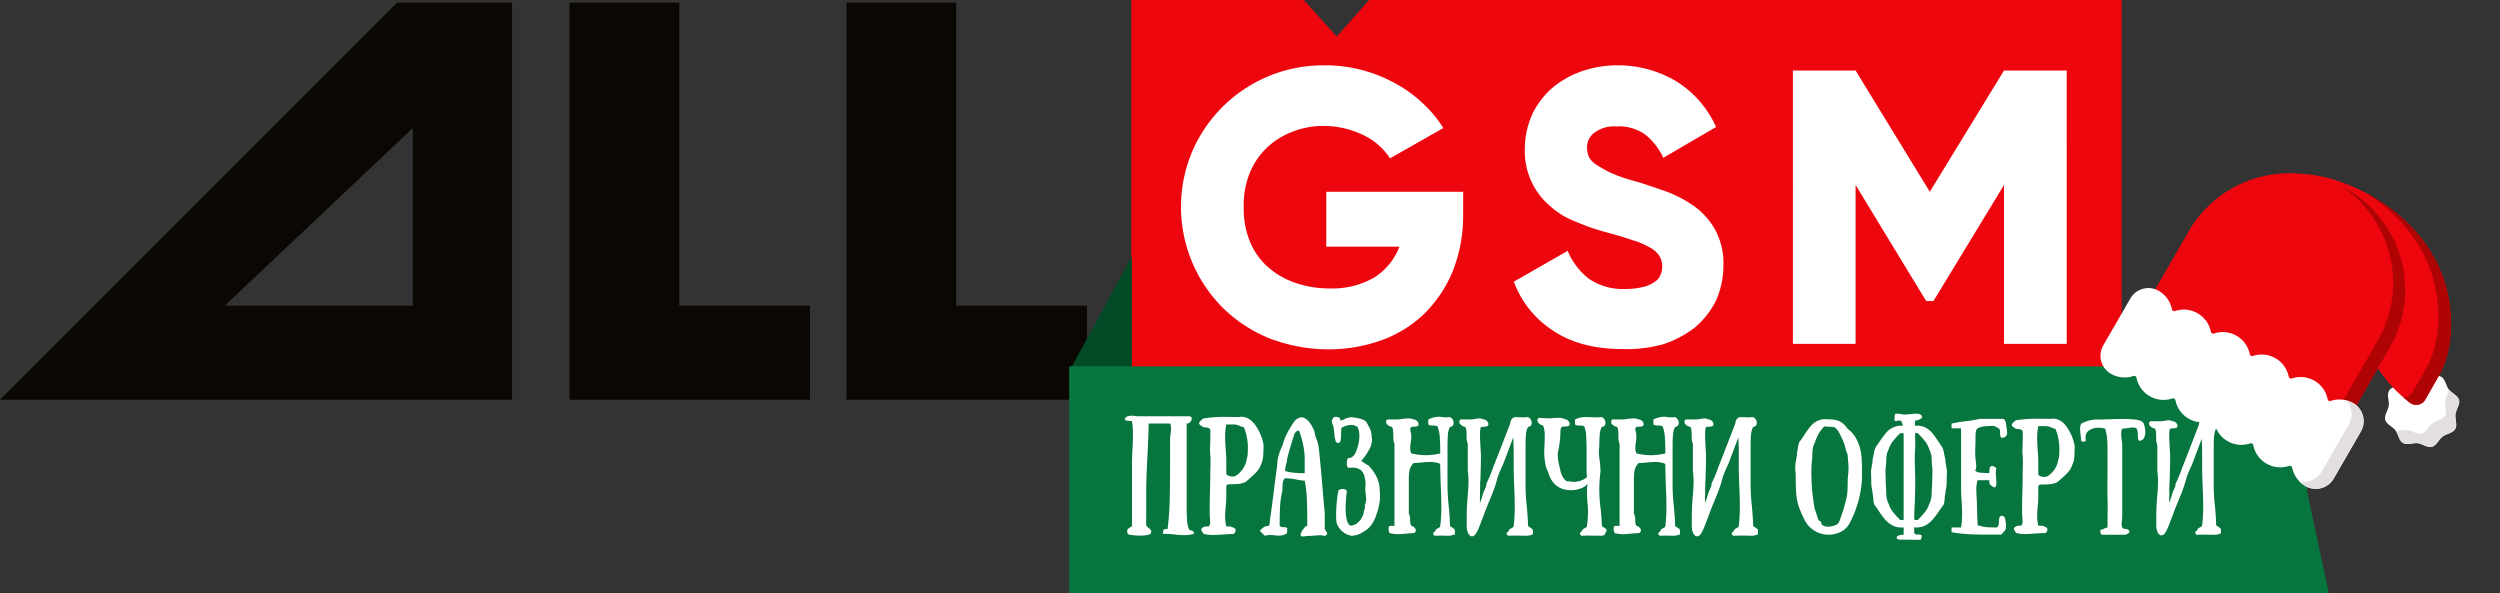
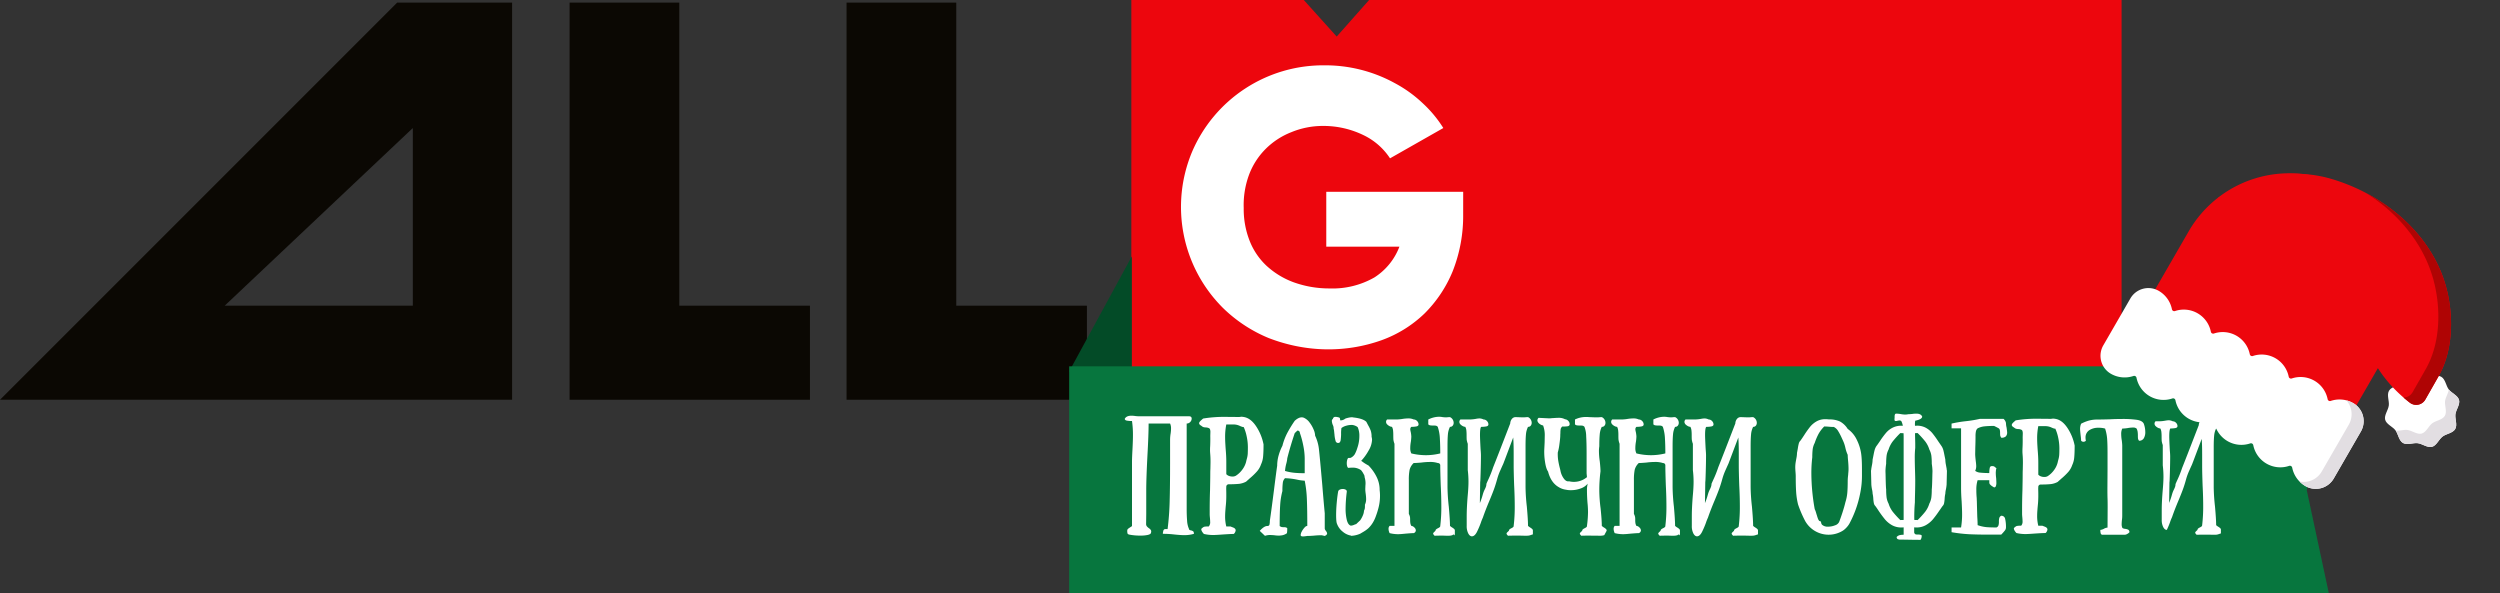
<svg xmlns="http://www.w3.org/2000/svg" width="1674.564" height="397.235" viewBox="0 0 1674.564 397.235">
  <rect x="0" y="0" width="1674.564" height="397.235" fill="#333333" stroke="none" />
  <g id="Group_1285" data-name="Group 1285" transform="translate(-3054 -13841.965)">
    <g id="Layer_1-2" transform="translate(3054 13841.965)">
      <path id="Path_2137" data-name="Path 2137" d="M266.017,36.6,0,302.617H343.022V36.6Zm10.5,203.013H150.51L276.518,120.605Z" transform="translate(0 -34.85)" fill="#0b0803" />
      <path id="Path_2138" data-name="Path 2138" d="M109,36.6h73.5V239.613H270.01v63H109Z" transform="translate(272.525 -34.85)" fill="#0b0803" />
      <path id="Path_2139" data-name="Path 2139" d="M162,36.6h73.5V239.613h87.506v63H162Z" transform="translate(405.037 -34.85)" fill="#0b0803" />
      <path id="Path_2140" data-name="Path 2140" d="M879.793,303.867H216.5V36.1H332.008l22.051,24.5,21.7-24.5H879.793Z" transform="translate(541.299 -36.1)" fill="#ed060d" />
      <path id="Path_2141" data-name="Path 2141" d="M415.012,148.709a100.54,100.54,0,0,1-7,37.8,85.681,85.681,0,0,1-18.9,28.352,81.086,81.086,0,0,1-28.7,17.851c-24.5,8.751-51.1,8.051-75.6-1.4a96.276,96.276,0,0,1-30.8-20.3,95.507,95.507,0,0,1-20.651-104.307,95.551,95.551,0,0,1,88.556-58.1,96.7,96.7,0,0,1,47.253,11.9,85.762,85.762,0,0,1,18.551,13.3,81.221,81.221,0,0,1,14,16.8l-35.7,20.3a43.773,43.773,0,0,0-17.5-15.4,61.265,61.265,0,0,0-27.3-6.3,55.3,55.3,0,0,0-21.351,4.2,50.179,50.179,0,0,0-17.151,11.2,48.421,48.421,0,0,0-11.2,17.5,58.327,58.327,0,0,0-3.5,22.051,57.982,57.982,0,0,0,3.85,21.7,45.725,45.725,0,0,0,11.2,16.8,54.507,54.507,0,0,0,18.2,11.2,70.121,70.121,0,0,0,24.152,4.2,56.525,56.525,0,0,0,30.1-7.35,42.243,42.243,0,0,0,16.8-20.651h-49V133.308h91.706Z" transform="translate(565.052 -4.85)" fill="#fff" />
-       <path id="Path_2142" data-name="Path 2142" d="M362.855,238.678q-28.877,0-47.253-12.6a66.026,66.026,0,0,1-25.9-32.552l36.052-20.651a45.871,45.871,0,0,0,14,18.551,40.181,40.181,0,0,0,24.5,7,48.771,48.771,0,0,0,12.251-1.4,21.87,21.87,0,0,0,7.7-3.5,9.053,9.053,0,0,0,3.85-4.9,14.044,14.044,0,0,0,1.05-5.25,13.775,13.775,0,0,0-2.1-7.35,17.3,17.3,0,0,0-6.65-5.6,50.209,50.209,0,0,0-11.9-4.9c-4.9-1.75-10.851-3.5-17.5-5.25a150.565,150.565,0,0,1-19.951-7,53.921,53.921,0,0,1-17.151-10.5,48.038,48.038,0,0,1-16.8-38.152,56.157,56.157,0,0,1,5.25-23.8,55.15,55.15,0,0,1,13.651-17.5,63.578,63.578,0,0,1,19.6-10.851,72.2,72.2,0,0,1,22.751-3.85,76.542,76.542,0,0,1,39.9,10.5,69.641,69.641,0,0,1,26.952,30.8L389.807,110.57a42.53,42.53,0,0,0-11.9-15.4,30,30,0,0,0-19.6-5.6,22.009,22.009,0,0,0-14.7,4.2,12.266,12.266,0,0,0-4.9,9.8,17.781,17.781,0,0,0,1.05,5.95,13.436,13.436,0,0,0,4.55,5.25,89.021,89.021,0,0,0,9.8,5.6,99.469,99.469,0,0,0,17.151,5.95c7,2.1,14,4.55,21,7a82.258,82.258,0,0,1,18.9,10.151,49.435,49.435,0,0,1,13.651,15.751,47.364,47.364,0,0,1,5.25,23.8,57.331,57.331,0,0,1-5.25,23.8,56.254,56.254,0,0,1-14,17.5,69.24,69.24,0,0,1-21.351,11.2A92.474,92.474,0,0,1,362.855,238.678Z" transform="translate(724.316 -4.863)" fill="#fff" />
-       <path id="Path_2143" data-name="Path 2143" d="M526.512,232.662h-42V126.255L437.256,203.96h-4.9L385.1,126.255V232.662h-42V49.6h42l49.7,81.205,49.7-81.205h42Z" transform="translate(857.828 -2.347)" fill="#fff" />
    </g>
    <g id="Group_1253" data-name="Group 1253" transform="translate(4272.778 14013.695) rotate(90)">
      <path id="Path_2094" data-name="Path 2094" d="M67.146,60.923l77.061,41.955,17.125-41.955Z" transform="translate(-67.146 399.741)" fill="#034b27" />
      <path id="Rectangle_99" data-name="Rectangle 99" d="M75.746,8.523l83.017,14.75,68.849-14.75v843.73H75.746Z" transform="translate(-2.107 -349.634)" fill="#07763e" />
      <g id="Group_1279" data-name="Group 1279" transform="translate(106.72 41.227)">
        <path id="Path_2178" data-name="Path 2178" d="M142.286,61.144q4.136,0,7.663-.283a15.345,15.345,0,0,0,5.6-1.31c.42,0,.7-.342.831-1.036a4.527,4.527,0,0,1,.6-1.627q.4-.591,1.747-.591a21.93,21.93,0,0,1,.882,6.747c0,1.541-.163,3.785-.479,6.747a63.316,63.316,0,0,0-.4,7.321,7.524,7.524,0,0,1-1.978-.325,1.351,1.351,0,0,1-1.2-1.344V73.928a185.1,185.1,0,0,0-18.631-1.387q-10.121-.27-24.985-.283H95.973a26.154,26.154,0,0,1-4.615-.394c-.42-.051-.908-.1-1.464-.163-.556-.043-1.147-.077-1.789-.077a7.656,7.656,0,0,0-3.254.634V86.643q7.231,0,21.688.8,15.245.783,22.956.788h15.969l6.593.086a2.539,2.539,0,0,0,1.627-.479,6.981,6.981,0,0,0,1.233-1.353,5.571,5.571,0,0,1,1.07-1.19,2.038,2.038,0,0,1,1.233-.394l.95.163c.591.205,1.027.95,1.319,2.218a22.029,22.029,0,0,1,.428,4.692,38.137,38.137,0,0,1-.634,7.466c-.154.745-.411,1.173-.745,1.3a5.79,5.79,0,0,1-1.875.206,1.553,1.553,0,0,1-1.07-.317,5.939,5.939,0,0,1-.916-1.19,3.943,3.943,0,0,1-.479-.719,4.565,4.565,0,0,0-.7-.95H110.349c-1.584,0-4.29-.111-8.108-.317q-6.191-.321-9.53-.317a63.891,63.891,0,0,0-9.538.634,17.833,17.833,0,0,1-.274,3.459q-.27,1.387-1.233,1.387-2.055-1.117-2.055-4.367a17.346,17.346,0,0,1,.231-2.783C79.953,94.3,80,93.5,80,93.082V59.552c0-1.164.531-1.755,1.584-1.755a3.24,3.24,0,0,1,2.226.959,3.108,3.108,0,0,1,1.036,2.389Z" transform="translate(-79.61 321.538)" fill="#fff" />
        <path id="Path_2179" data-name="Path 2179" d="M153.182,73.019s.231-.591.676-1.747c.454-1.173,1.1-1.747,1.944-1.747a3.811,3.811,0,0,1,2.389,1.259c0,1.387.137,4.007.4,7.877q.308,4.123.308,5.874a26.167,26.167,0,0,1-.711,6.276c-.111.111-.317.291-.642.557a7.731,7.731,0,0,1-1.19.8,3.048,3.048,0,0,1-1.507.394,5.916,5.916,0,0,1-1.464-1.9,13.7,13.7,0,0,1-.206-3.108,4.2,4.2,0,0,0-3.168-.95c-.591,0-1.464.051-2.629.163-1.053.1-1.8.154-2.226.154h-2.466q-7.462,0-13.742-.231-7.462-.154-11.037-.163-2.068,0-3.185-.077l-4.684-.086c-2.115,0-3.759.06-4.923.163-1.379.1-2.278.163-2.7.163H102.1c-1.113,0-2-.034-2.7-.086q-3.583-.154-6.918-.077l-2.534-.077a5.442,5.442,0,0,0-1.789.24,1.433,1.433,0,0,0-.916.95,5.141,5.141,0,0,0-.394,2.141,7.233,7.233,0,0,1-.24,1.4,3.844,3.844,0,0,1-.8,1.233c-.574,1.053-1.164,1.584-1.747,1.584a1.778,1.778,0,0,1-1.113-.471,12.223,12.223,0,0,1-1.147-1.156c-.4-.454-.7-.8-.916-1.07A86.544,86.544,0,0,1,79.778,76.11l.077-8.579a6.316,6.316,0,0,0-.077-1.07,4.5,4.5,0,0,1-.086-.753,8.444,8.444,0,0,1,.163-1.593q.719-4.6,6.156-8.254a33.319,33.319,0,0,1,12.2-5.009q5,0,8.023.283a15.454,15.454,0,0,1,5.326,1.379,13.946,13.946,0,0,1,4.761,2.749,43.574,43.574,0,0,1,4.684,4.88l2.149,2.389a13.6,13.6,0,0,1,1.473,4.649,65.579,65.579,0,0,1,.274,6.953,3.914,3.914,0,0,0,.077.514,1.8,1.8,0,0,0,.479.753,1.5,1.5,0,0,0,1.113.4,22.123,22.123,0,0,0,2.3.034c1.062-.026,1.884-.034,2.466-.034h1.824a63.488,63.488,0,0,1,6.67.394c.591.051,1.567.137,2.945.24s2.62.154,3.733.154a27.321,27.321,0,0,0,6.67-.788ZM118.145,75.8a4.5,4.5,0,0,0,1.2-1.832,6.784,6.784,0,0,0,.394-2.3,4.519,4.519,0,0,0-.557-2.3,16.1,16.1,0,0,0-4.084-4.3,14.928,14.928,0,0,0-5.206-2.534c-.531-.1-1.336-.308-2.423-.6a15.4,15.4,0,0,0-3.254-.514c-1.1-.051-2.432-.077-4.016-.077a34.845,34.845,0,0,0-7.355.8,29.413,29.413,0,0,0-6.233,1.978,3.812,3.812,0,0,1-.274,1.353c-.188.479-.308.8-.368.95a9.946,9.946,0,0,0-1.113,4.367V75.8a42.5,42.5,0,0,0,8.348.788c1.43,0,3.023-.051,4.769-.154s2.971-.188,3.648-.24q4.611-.4,8.271-.394Z" transform="translate(-78.99 280.347)" fill="#fff" />
        <path id="Path_2180" data-name="Path 2180" d="M134.8,59.424a74.722,74.722,0,0,0-12.638,1.464,29.772,29.772,0,0,1-.719,5.163,46.382,46.382,0,0,0-.95,8.023,5,5,0,0,0,3.1,1.473,41.315,41.315,0,0,0,5.48.274,48.359,48.359,0,0,0,9.693,1.516q5.24.321,13.751.317a3.845,3.845,0,0,0,.7-1.344,7.979,7.979,0,0,0,.086-1.353,6.143,6.143,0,0,1,.12-1.353,2.024,2.024,0,0,1,.6-1.036c.839,0,1.567.026,2.175.086a6.939,6.939,0,0,1,1.156.154,7.873,7.873,0,0,1,1.507,4.213,6.587,6.587,0,0,1,.077,1.267,18.4,18.4,0,0,1-.231,2.945c-.111,1.267-.163,2.218-.163,2.86a10.356,10.356,0,0,0,.557,3.416L155.772,91c-2.175-1.961-3.254-3.622-3.254-5,0-.8-.283-1.293-.839-1.481a9.064,9.064,0,0,0-2.586-.274q-6.28-.95-20.652-2.774-12.086-1.516-16.285-2.149a25.659,25.659,0,0,1-7-.993,32.423,32.423,0,0,1-6.353-2.509,39.775,39.775,0,0,1-8.425-3.168,83.671,83.671,0,0,1-8.34-5.086c-.1-.1-.343-.385-.711-.839a8.864,8.864,0,0,1-1.07-1.7,4.655,4.655,0,0,1-.522-2.149,3.675,3.675,0,0,1,.557-1.986,9.427,9.427,0,0,1,2.945-3.3,20.909,20.909,0,0,1,4.606-2.654,11.326,11.326,0,0,1,4.2-1.036,28.275,28.275,0,0,1,8.982-2.543q5.561-.629,23.752-2.226,10.095-.8,19.222-1.67h10.172a1.9,1.9,0,0,0,.916-.308,6.609,6.609,0,0,1,.676-.4,2.963,2.963,0,0,1,1.747-.873c.634,0,1.19.531,1.67,1.584l-.479,2.064c0,1.6.086,3.185.231,4.769.06.531.111,1.276.163,2.226s.086,1.824.086,2.629c.043.308.12.788.2,1.421a13.179,13.179,0,0,1,.111,1.507c0,1.01-.308,1.516-.95,1.516a5.61,5.61,0,0,1-2.346-.753,11.434,11.434,0,0,1-2.611-1.832,2.844,2.844,0,0,1-1.156-1.858Q141.863,59.15,134.8,59.424ZM98.4,70.144q4.38,1.323,8.742,2.423a19.748,19.748,0,0,1,3.81.719,26.369,26.369,0,0,0,4.692.788,33.456,33.456,0,0,0,1.233-6.387c.188-2.1.274-4.358.274-6.8H107.147a44.7,44.7,0,0,0-8.305.916A59.415,59.415,0,0,0,90.3,64.073a2.559,2.559,0,0,0-1.036.308,1.487,1.487,0,0,0-.634,1.438l1.67,1.747Q94.042,68.838,98.4,70.144Z" transform="translate(-78.634 242.739)" fill="#fff" />
        <path id="Path_2181" data-name="Path 2181" d="M132.617,41.74a32.127,32.127,0,0,1,9.213,1.353c1.216.317,2.68.788,4.41,1.43a23.392,23.392,0,0,1,4.247,1.986,18.08,18.08,0,0,1,3.9,3.134,21.44,21.44,0,0,1,2.226,3.1c.634,1.087,1.087,1.841,1.344,2.269a16.979,16.979,0,0,1,1.43,6.113h-.163a11.39,11.39,0,0,1-2.577,5.514,11.8,11.8,0,0,1-5.206,3.862q-1.194.629-6.036.634c-2.492,0-5.2-.137-8.143-.4s-5.446-.582-7.5-.95a1.758,1.758,0,0,1-1.319-1.07A4.638,4.638,0,0,1,128,66.682a3.856,3.856,0,0,1,.479-1.986,1.331,1.331,0,0,1,1.353-.711,94.819,94.819,0,0,0,11.037.8,31.616,31.616,0,0,0,8.023-.839c2.072-.557,3.288-1.421,3.656-2.577a5.659,5.659,0,0,0-.471-2.115,9.419,9.419,0,0,1-.557-1.541l-2.543-2.7a16.819,16.819,0,0,0-3.5-1.875,8.534,8.534,0,0,0-2.937-.676,5.627,5.627,0,0,0-1.627-.557c-.454-.043-.916-.077-1.387-.077h-1.036a8.424,8.424,0,0,0-3.9-.788,30.7,30.7,0,0,0-3.57.308c-.368.06-.822.111-1.353.163a16.4,16.4,0,0,1-1.824.086l-2.226-.086a13.186,13.186,0,0,0-1.67-.077,13.584,13.584,0,0,0-3.887.634H119.9a3.742,3.742,0,0,0-1.353.317c-.154.111-.557.334-1.19.676a11.787,11.787,0,0,0-1.986,1.4,9.7,9.7,0,0,0-1.67,5.72,25.607,25.607,0,0,0,.163,2.612c0,.377-.308.676-.916.882a6.834,6.834,0,0,1-2.183.317,7.951,7.951,0,0,1-2.509-.36c-.711-.24-1.07-.548-1.07-.916a1.009,1.009,0,0,0,0-.6,1.142,1.142,0,0,1,0-.591,6.581,6.581,0,0,0-2.5-2.894,21.782,21.782,0,0,0-4.17-1.7,24.113,24.113,0,0,0-8.023-1.361,13.946,13.946,0,0,0-5.882,1.113,5.813,5.813,0,0,0-.95,1.593,7.635,7.635,0,0,0-.557,1.986,12.83,12.83,0,0,0,.514,4.093,9.356,9.356,0,0,0,1.55,3.211,23.857,23.857,0,0,0,4.136.24,34.072,34.072,0,0,1,3.93.283,2.723,2.723,0,0,1,1.79.908,5.6,5.6,0,0,1,.163.8A1.789,1.789,0,0,1,95.7,71.528a20.555,20.555,0,0,1-4.324.719c-.325.051-.9.111-1.747.2a12.023,12.023,0,0,0-2.141.36,4.777,4.777,0,0,0-2.389.557,8.673,8.673,0,0,1-2.629.634,1.609,1.609,0,0,1-1.421-.711A1.554,1.554,0,0,1,79.7,71.528a5.647,5.647,0,0,1,.24-1.661c.1-.745.351-1.173.753-1.276a5.225,5.225,0,0,1,1.31-.163,4.183,4.183,0,0,0-.154-1.584,4.966,4.966,0,0,0-.6-1.319,5.483,5.483,0,0,1-.437-.668,16.378,16.378,0,0,1-.873-4.127,7.157,7.157,0,0,1,.163-1.276c.471-4.238,1.456-7.1,2.928-8.579q.488-.244,1-.514c.343-.188.728-.394,1.156-.6a23.7,23.7,0,0,1,3.682-1.789,12.467,12.467,0,0,1,4.178-.591,8.528,8.528,0,0,1,1.909-.317,15.316,15.316,0,0,1,7.424,2.38,34.551,34.551,0,0,1,6.8,4.923,7.867,7.867,0,0,1,1.028-1.507,33.926,33.926,0,0,0,2.063-3.416,29.518,29.518,0,0,1,7.269-5.24,19.516,19.516,0,0,1,9.179-2.226A30.608,30.608,0,0,1,132.617,41.74Z" transform="translate(-78.914 211.447)" fill="#fff" />
        <path id="Path_2182" data-name="Path 2182" d="M91.576,40.535c1.986.18,4.615.265,7.9.265h27.408a129.036,129.036,0,0,0,13.032-.865c5.925-.531,10.223-.8,12.869-.8a8.543,8.543,0,0,0,1.267-1.747,8.289,8.289,0,0,1,.916-1.156,1.441,1.441,0,0,1,1.07-.351H159.3a1.309,1.309,0,0,0-.394.231.7.7,0,0,0-.308.557,1.14,1.14,0,0,0,.394.8,7.787,7.787,0,0,1,.351,1.67c.026.428.043.685.043.8v1.9c-.051.591-.086,1.849-.086,3.819l.086,3.81c-.642.634-1.113.95-1.43.95-.265,0-.591-.206-.993-.634s-.7-.745-.916-.95a1.151,1.151,0,0,1-.908-.394,5.747,5.747,0,0,1-.753-1.2,8.044,8.044,0,0,0-.719-1.19,1.059,1.059,0,0,0-.873-.394,103.263,103.263,0,0,0-13.349-.719q-6.113,0-13.828.394-9.042.321-13.263.325a1.594,1.594,0,0,0-1.113.351,1.5,1.5,0,0,0-.479.762,4.737,4.737,0,0,0-.077.557,16.422,16.422,0,0,0-.711,5.232,46.09,46.09,0,0,0,.394,5.72c.214,2.44.317,4.17.317,5.163a9.379,9.379,0,0,0,4.572,2.748,34.356,34.356,0,0,0,6.867.514h22.647a7.582,7.582,0,0,1,2.226-.8c.42-.043,1.027-.077,1.824-.077a15.961,15.961,0,0,0,2.064-.12,5.743,5.743,0,0,0,1.909-.668,3.063,3.063,0,0,1,.993-1.952,2.787,2.787,0,0,1,2.021-1.07,2.005,2.005,0,0,1,1.832,1.421c0,1.07.137,3.057.394,5.968.214,2.012.317,3.519.317,4.521a22.8,22.8,0,0,1-.711,5.643,4.984,4.984,0,0,1-1.113.437,5.442,5.442,0,0,1-1.747.283,2.68,2.68,0,0,1-1.986-.719V76.317H97.81a13.717,13.717,0,0,1-2.7.719c-.634.043-1.644.077-3.022.077a28.869,28.869,0,0,0-3.288.154,6.493,6.493,0,0,0-2.346.719,4.105,4.105,0,0,1-.557,1.79,6.258,6.258,0,0,1-1.113,1.464,1.635,1.635,0,0,1-.6.445,2.269,2.269,0,0,1-1.079.274,2.192,2.192,0,0,1-1.584-.719V74.733a28.822,28.822,0,0,0-.317-3.416,26.029,26.029,0,0,1-.394-4.213,8.172,8.172,0,0,1,.711-3.665,3.085,3.085,0,0,1,1.028-2.26,3.207,3.207,0,0,1,2.235-.993c.745,0,1.2.479,1.387,1.438a18.487,18.487,0,0,1,.283,3.416,2.287,2.287,0,0,0,1.67.711,9.369,9.369,0,0,0,1.747-.317,19.036,19.036,0,0,1,3.091-.394,34.684,34.684,0,0,1,3.493.308,24.012,24.012,0,0,0,4.213.4,7.725,7.725,0,0,0,3.579-.711,41.5,41.5,0,0,0,1.19-9.693,40.109,40.109,0,0,0-1.19-9.693q-5.638,0-10.129.274a28.64,28.64,0,0,0-7.663,1.4,2.344,2.344,0,0,0-.8,1.344,14.6,14.6,0,0,0-.086,1.824,11.3,11.3,0,0,1-.12,1.909,2.238,2.238,0,0,1-.668,1.276H81.524a16.534,16.534,0,0,1-1.832-7.072,13.472,13.472,0,0,1,.248-2.543q.154-1.593.154-1.9a12.13,12.13,0,0,0-.077-1.516,12.14,12.14,0,0,1-.077-1.507,4.043,4.043,0,0,1,1.627-1.832,4.251,4.251,0,0,1,2.183-.634,2.983,2.983,0,0,1,1.909.634,2.215,2.215,0,0,1,.8,1.832A13.943,13.943,0,0,0,91.576,40.535Z" transform="translate(-78.99 167.177)" fill="#fff" />
        <path id="Path_2183" data-name="Path 2183" d="M153.84,31.3a8.842,8.842,0,0,1,.916-1.156,1.444,1.444,0,0,1,1.07-.36h2.389a1.592,1.592,0,0,1,.188.479c.086.265.205.634.368,1.113A6.752,6.752,0,0,1,159.123,33c.026.454.043.728.043.831v1.909c-.051.9-.086,3.2-.086,6.91l.086,3.819c-.642.634-1.113.95-1.43.95-.265,0-.591-.214-.993-.634s-.7-.745-.916-.959a1.151,1.151,0,0,1-.908-.394,5.433,5.433,0,0,1-.753-1.19,8.045,8.045,0,0,0-.719-1.19,1.066,1.066,0,0,0-.873-.4,106.614,106.614,0,0,0-13.349-.711q-6.113,0-13.828.394-9.042.321-13.263.317h-8.1q-6.833,0-10.651.317L109.2,48.925a7.783,7.783,0,0,0,.831.317c.454.163,1.027.4,1.712.719.206.1,1.387.634,3.536,1.584a39.506,39.506,0,0,0,5.917,2.149q4.058,1.117,7.346,2.337t7.826,3.142q5.869,2.466,10.72,4.136a31.455,31.455,0,0,0,3.416,1.344,55.831,55.831,0,0,1,5.326,2.226q3.737,1.67,3.733,3.742c0,.95-.642,1.772-1.944,2.457a10.768,10.768,0,0,1-5.043,1.036h-6.439q-5.548,0-13.349-.634-5.869-.565-9.847-.557a67.712,67.712,0,0,0-7.706.471H97.594a13.719,13.719,0,0,1-2.7.719c-.634.051-1.644.077-3.022.077a28.869,28.869,0,0,0-3.288.154,6.666,6.666,0,0,0-2.346.719,4.76,4.76,0,0,1-.086.6,4.554,4.554,0,0,1-.471,1.19,6.087,6.087,0,0,1-1.113,1.464,1.634,1.634,0,0,1-.6.445,2.269,2.269,0,0,1-1.079.274,2.192,2.192,0,0,1-1.584-.719V71.812a27.005,27.005,0,0,0-.394-3.742,15.657,15.657,0,0,1-.317-2.38,6.329,6.329,0,0,1,.711-2.86,3.09,3.09,0,0,1,1.028-2.269,3.2,3.2,0,0,1,2.235-.985c.745,0,1.2.471,1.387,1.43a18.555,18.555,0,0,1,.283,3.416c.522.522,2.355.788,5.48.788,1.584,0,4.769-.128,9.53-.394,1.8-.163,3.2-.24,4.213-.24q4.29,0,11,.2c4.469.137,6.713.231,6.713.283H121.9l15.412.24a45.679,45.679,0,0,0-5.557-1.909,21.54,21.54,0,0,1-2.389-.8c-.471-.205-1.044-.471-1.7-.8a12.039,12.039,0,0,0-1.712-.676,5.677,5.677,0,0,0-1.507-.188c-.8-.325-1.875-.8-3.254-1.438a71.471,71.471,0,0,0-7.869-3.091q-5.471-2.235-29.386-11.448a4.968,4.968,0,0,1-3.022-1.113,3.181,3.181,0,0,1-1.19-2.774l.154-4.136c0-.95-.017-1.721-.077-2.3a15.343,15.343,0,0,1-.077-1.584,4.042,4.042,0,0,1,1.627-1.832,4.251,4.251,0,0,1,2.183-.634,2.983,2.983,0,0,1,1.909.634,2.215,2.215,0,0,1,.8,1.832,13.944,13.944,0,0,0,5.12,1.387c1.986.188,4.615.274,7.9.274h27.408A126.959,126.959,0,0,0,139.7,33.83c5.925-.522,10.223-.788,12.869-.788A8.543,8.543,0,0,0,153.84,31.3Z" transform="translate(-78.774 121.002)" fill="#fff" />
        <path id="Path_2184" data-name="Path 2184" d="M153.912,25.517a8.842,8.842,0,0,1,.916-1.156,1.478,1.478,0,0,1,1.07-.351l2.945,1.584a8,8,0,0,1,.351,1.67c.026.428.043.694.043.8l-.086,9.136.086,3.81c-.642.642-1.113.959-1.43.959-.265,0-.591-.214-.993-.642s-.7-.736-.916-.95a1.151,1.151,0,0,1-.908-.394,5.65,5.65,0,0,1-.753-1.19,8.218,8.218,0,0,0-.719-1.2,1.059,1.059,0,0,0-.873-.394,72.754,72.754,0,0,0-9.213-.711q-1.194,0-2.671.077t-2.338.154q-4.765.475-10.326.479a14.007,14.007,0,0,1-2.226-.2c-.8-.137-1.3-.231-1.507-.283a10.192,10.192,0,0,1,3.211,4.692,18.257,18.257,0,0,1,1.156,6.43,14.859,14.859,0,0,1-.154,2.543l-.24,1.353a11.981,11.981,0,0,1-1.593,4.29q-3.018,5.317-10.489,7.227c-1.267.908-3.416,1.584-6.43,2.029a43.7,43.7,0,0,1-8.263.514l-4.769-.24-4.2-.077a18.364,18.364,0,0,0-7.235,1.113,3.5,3.5,0,0,1-.111.591,5.512,5.512,0,0,1-.531,1.156,5.616,5.616,0,0,1-1.182,1.43,4.2,4.2,0,0,1-.565.36,2.028,2.028,0,0,1-1.028.274,2.346,2.346,0,0,1-1.67-.788l.325-6.516a9.276,9.276,0,0,0-.043-1.79c-.077-.719-.12-1.259-.12-1.627-.1-1.379-.163-2.466-.163-3.262a8.655,8.655,0,0,1,.959-4.529,3.158,3.158,0,0,1,1.156-2.218,3,3,0,0,1,2.26-.873c.745.051,1.173.557,1.3,1.507a19.169,19.169,0,0,1,.128,3.416,3.273,3.273,0,0,0,1.661,1.07,13.07,13.07,0,0,0,2.706.2,17.731,17.731,0,0,0,1.986.086q1.978.077,5.677.591a33.4,33.4,0,0,1,5.369,1.07,29.03,29.03,0,0,0,5-.231q2.145-.321,4.769-.959c1.164-.317,2.038-.522,2.62-.634a12.8,12.8,0,0,0,5.043-2.183c1.515-1.087,2.132-2.269,1.867-3.536A13.64,13.64,0,0,0,120,37.2l-2.552.24H104.1q-6.91,0-11.482.274a18.2,18.2,0,0,0-6.31,1.156,2.372,2.372,0,0,0-.8,1.353,14.5,14.5,0,0,0-.086,1.824,11.433,11.433,0,0,1-.12,1.909,2.242,2.242,0,0,1-.668,1.267H81.381a16.445,16.445,0,0,1-1.67-7.466A21.424,21.424,0,0,1,79.8,35.6c.1-2.534.154-4,.154-4.367,0-1-.017-1.8-.077-2.38a15.392,15.392,0,0,1-.077-1.593,3.978,3.978,0,0,1,1.627-1.824,4.171,4.171,0,0,1,2.183-.634,2.935,2.935,0,0,1,1.909.634,2.186,2.186,0,0,1,.8,1.824,13.619,13.619,0,0,0,5.12,1.387c1.986.188,4.615.283,7.9.283a23.052,23.052,0,0,0,3.339.24,48.937,48.937,0,0,0,6.747-.557c2.963-.317,5.223-.479,6.756-.479a100.443,100.443,0,0,0,12.955.8,101.026,101.026,0,0,0,11.833-.873q7.629-.8,11.679-.8A8.091,8.091,0,0,0,153.912,25.517Z" transform="translate(-78.846 77.367)" fill="#fff" />
        <path id="Path_2185" data-name="Path 2185" d="M91.576,22.924c1.986.188,4.615.283,7.9.283h27.408a127.405,127.405,0,0,0,13.032-.882c5.925-.522,10.223-.788,12.869-.788a8.543,8.543,0,0,0,1.267-1.747,8.842,8.842,0,0,1,.916-1.156,1.444,1.444,0,0,1,1.07-.36H159.3a1.448,1.448,0,0,0-.394.24.7.7,0,0,0-.308.557,1.14,1.14,0,0,0,.394.8,7.787,7.787,0,0,1,.351,1.67c.026.42.043.685.043.788v1.909c-.051.582-.086,1.858-.086,3.819l.086,3.81c-.642.634-1.113.95-1.43.95-.265,0-.591-.205-.993-.634s-.7-.736-.916-.95a1.158,1.158,0,0,1-.908-.4,5.229,5.229,0,0,1-.753-1.19,8.044,8.044,0,0,0-.719-1.19,1.059,1.059,0,0,0-.873-.394,104.82,104.82,0,0,0-13.349-.719q-6.113,0-13.828.394-9.042.321-13.263.325a1.636,1.636,0,0,0-1.113.351,1.482,1.482,0,0,0-.479.753,4.989,4.989,0,0,0-.077.557,16.462,16.462,0,0,0-.711,5.249,46.418,46.418,0,0,0,.394,5.72q.321,3.648.317,5.163a9.423,9.423,0,0,0,4.572,2.74,34.23,34.23,0,0,0,6.867.522h22.647a7.324,7.324,0,0,1,2.226-.8,16.143,16.143,0,0,1,1.824-.077,14.566,14.566,0,0,0,2.064-.12,5.59,5.59,0,0,0,1.909-.676,3.084,3.084,0,0,1,.993-1.944,2.817,2.817,0,0,1,2.021-1.07,2,2,0,0,1,1.832,1.43c0,1.062.137,3.048.394,5.959.214,2.012.317,3.519.317,4.529a22.849,22.849,0,0,1-.711,5.643,5.621,5.621,0,0,1-1.113.428,5.687,5.687,0,0,1-1.747.283,2.71,2.71,0,0,1-1.986-.711V58.715H97.81a13.216,13.216,0,0,1-2.7.711c-.634.06-1.644.086-3.022.086a26.782,26.782,0,0,0-3.288.163,6.488,6.488,0,0,0-2.346.711,4.3,4.3,0,0,1-.086.591,4.475,4.475,0,0,1-.471,1.2,6.087,6.087,0,0,1-1.113,1.464,1.553,1.553,0,0,1-.6.437,2.14,2.14,0,0,1-2.663-.437V57.122a29.128,29.128,0,0,0-.317-3.416,25.765,25.765,0,0,1-.394-4.2,8.133,8.133,0,0,1,.711-3.656,3.058,3.058,0,0,1,1.028-2.26,3.182,3.182,0,0,1,2.235-1c.745,0,1.2.479,1.387,1.43a18.69,18.69,0,0,1,.283,3.416,2.263,2.263,0,0,0,1.67.719,8.677,8.677,0,0,0,1.747-.317,19.314,19.314,0,0,1,3.091-.4,33.707,33.707,0,0,1,3.493.325,23.971,23.971,0,0,0,4.213.394,7.611,7.611,0,0,0,3.579-.719,41.4,41.4,0,0,0,1.19-9.693,40.092,40.092,0,0,0-1.19-9.684q-5.638,0-10.129.274a29.006,29.006,0,0,0-7.663,1.387,2.4,2.4,0,0,0-.8,1.353,14.7,14.7,0,0,0-.086,1.824,11.366,11.366,0,0,1-.12,1.909,2.265,2.265,0,0,1-.668,1.276H81.524A16.534,16.534,0,0,1,79.692,29a13.472,13.472,0,0,1,.248-2.543c.1-1.062.154-1.7.154-1.909a12.251,12.251,0,0,0-.077-1.507,12.14,12.14,0,0,1-.077-1.507A4.042,4.042,0,0,1,81.567,19.7a4.251,4.251,0,0,1,2.183-.634,2.983,2.983,0,0,1,1.909.634,2.215,2.215,0,0,1,.8,1.832A13.945,13.945,0,0,0,91.576,22.924Z" transform="translate(-78.99 33.998)" fill="#fff" />
        <path id="Path_2186" data-name="Path 2186" d="M153.84,13.686a8.842,8.842,0,0,1,.916-1.156,1.444,1.444,0,0,1,1.07-.36h2.389a1.592,1.592,0,0,1,.188.479c.086.265.205.642.368,1.113a6.752,6.752,0,0,1,.351,1.627c.026.454.043.728.043.831v1.909c-.051.9-.086,3.2-.086,6.91l.086,3.819c-.642.634-1.113.95-1.43.95-.265,0-.591-.214-.993-.634s-.7-.745-.916-.959a1.151,1.151,0,0,1-.908-.394,5.432,5.432,0,0,1-.753-1.19,8.044,8.044,0,0,0-.719-1.19,1.066,1.066,0,0,0-.873-.4,106.613,106.613,0,0,0-13.349-.711q-6.113,0-13.828.4-9.042.308-13.263.308h-8.1q-6.833,0-10.651.317L109.2,31.315a7.781,7.781,0,0,0,.831.317c.454.163,1.027.4,1.712.719.206.1,1.387.634,3.536,1.593a40.365,40.365,0,0,0,5.917,2.141q4.058,1.117,7.346,2.346t7.826,3.142q5.869,2.453,10.72,4.127a31.475,31.475,0,0,0,3.416,1.344,54.148,54.148,0,0,1,5.326,2.235c2.492,1.1,3.733,2.355,3.733,3.733,0,.95-.642,1.772-1.944,2.457a10.668,10.668,0,0,1-5.043,1.027h-6.439q-5.548,0-13.349-.625-5.869-.565-9.847-.557a67.708,67.708,0,0,0-7.706.471H97.594a13.217,13.217,0,0,1-2.7.711c-.634.06-1.644.086-3.022.086a26.785,26.785,0,0,0-3.288.163,6.489,6.489,0,0,0-2.346.711,4.029,4.029,0,0,1-.557,1.79,6.122,6.122,0,0,1-1.113,1.473,1.664,1.664,0,0,1-.6.428,2.183,2.183,0,0,1-1.079.283,2.215,2.215,0,0,1-1.584-.711V54.194a26.7,26.7,0,0,0-.394-3.725A15.993,15.993,0,0,1,80.6,48.08a6.329,6.329,0,0,1,.711-2.86,3.058,3.058,0,0,1,1.028-2.26,3.207,3.207,0,0,1,2.235-.993c.745,0,1.2.479,1.387,1.43a18.554,18.554,0,0,1,.283,3.416c.522.531,2.355.8,5.48.8,1.584,0,4.769-.137,9.53-.4,1.8-.163,3.2-.24,4.213-.24q4.29,0,11,.2c4.469.137,6.713.231,6.713.283H121.9l15.412.24a45.682,45.682,0,0,0-5.557-1.909,19.892,19.892,0,0,1-2.389-.8c-.471-.206-1.044-.479-1.7-.8a10.94,10.94,0,0,0-1.712-.668,5.344,5.344,0,0,0-1.507-.2c-.8-.317-1.875-.8-3.254-1.43a71.884,71.884,0,0,0-7.869-3.108q-5.471-2.222-29.386-11.439a5.014,5.014,0,0,1-3.022-1.1,3.2,3.2,0,0,1-1.19-2.783l.154-4.136c0-.95-.017-1.721-.077-2.3a15.344,15.344,0,0,1-.077-1.584A4.042,4.042,0,0,1,81.352,13.6a4.251,4.251,0,0,1,2.183-.634,2.983,2.983,0,0,1,1.909.634,2.215,2.215,0,0,1,.8,1.832,13.945,13.945,0,0,0,5.12,1.387c1.986.188,4.615.283,7.9.283h27.408A127.4,127.4,0,0,0,139.7,16.22c5.925-.522,10.223-.788,12.869-.788A8.543,8.543,0,0,0,153.84,13.686Z" transform="translate(-78.774 -12.17)" fill="#fff" />
      </g>
      <g id="santa-hat" transform="translate(-133.095 -301.315) rotate(-60)">
        <path id="Path_2201" data-name="Path 2201" d="M450.276,251.417c0,3.261-3.643,5.774-4.819,8.609-1.219,2.939-.466,7.281-2.681,9.5s-6.557,1.462-9.5,2.681c-2.835,1.176-5.348,4.819-8.609,4.819s-5.774-3.643-8.609-4.819c-2.939-1.219-7.281-.466-9.5-2.681s-1.462-6.557-2.681-9.5c-1.176-2.835-4.819-5.348-4.819-8.609s3.643-5.774,4.819-8.609c1.219-2.939.466-7.281,2.681-9.5s6.557-1.462,9.5-2.681c2.835-1.176,5.348-4.819,8.609-4.819s5.774,3.643,8.609,4.819c2.939,1.219,7.281.466,9.5,2.681s1.462,6.557,2.681,9.5C446.633,245.644,450.276,248.157,450.276,251.417Z" transform="translate(-218.115 -98.257)" fill="#fff" />
        <path id="Path_2202" data-name="Path 2202" d="M471.087,257.262c0,3.258-3.645,5.772-4.818,8.607-1.22,2.942-.466,7.285-2.681,9.5s-6.559,1.466-9.5,2.681c-2.835,1.178-5.348,4.822-8.611,4.822-3.156,0-5.609-3.417-8.337-4.7,2.3-1.029,4.31-3.426,6.507-4.333,2.942-1.22,7.28-.466,9.5-2.681s1.461-6.559,2.681-9.5c1.178-2.835,4.818-5.348,4.818-8.611s-3.64-5.772-4.818-8.607c-.973-2.351-.689-5.595-1.671-7.932,2.937,1.178,7.229.452,9.431,2.653s1.461,6.554,2.681,9.5C467.442,251.489,471.087,254,471.087,257.262Z" transform="translate(-238.926 -104.102)" fill="#e2dee2" />
        <path id="Path_2203" data-name="Path 2203" d="M38.057,98.514c-.131-.018,2.824-4.884,5.857-9.819A86.687,86.687,0,0,1,95.234,50.1q.847-.226,1.7-.436c36.022-8.869,78.042-1.91,104.55,25.549,13.318,13.8,24.04,33.5,24.157,53.048l.105,17.859a7.007,7.007,0,0,1-7.971,6.969c-17.772-2.412-35.282-9.579-47.88-22.453-3.472-3.548-6.584-7.988-11.748-9.08-8.716-1.842-17.513-3.361-26.261-5.04L53.57,101.491,38.057,98.514Z" transform="translate(-20.798)" fill="#ed060d" />
        <path id="Path_2204" data-name="Path 2204" d="M326.982,146.128a7.008,7.008,0,0,1-7.974,6.968c-1.792-.242-3.584-.536-5.362-.88a6.962,6.962,0,0,0,3.5-6.088l-.107-17.861c-.117-19.55-10.841-39.254-24.158-53.046-18.2-18.866-43.736-28.054-69.607-29.083,29.125-1.145,58.929,7.829,79.448,29.083,13.317,13.792,24.037,33.5,24.153,53.046Z" transform="translate(-122.033 -0.002)" fill="#af0404" />
        <path id="Path_2205" data-name="Path 2205" d="M25.019,196.378V133.14a77.791,77.791,0,1,1,155.581,0v63.238Z" transform="translate(-13.674 -5.089)" fill="#ed060d" />
-         <path id="Path_2206" data-name="Path 2206" d="M268.752,133.142v63.235h-9.31V133.142a77.792,77.792,0,0,0-73.136-77.651q2.311-.139,4.655-.14a77.793,77.793,0,0,1,77.791,77.79Z" transform="translate(-101.828 -5.09)" fill="#af0404" />
        <path id="Path_2207" data-name="Path 2207" d="M178.271,374.686a13.92,13.92,0,0,1-13.71,13.966H164.4a18.438,18.438,0,0,1-13.87-6.274,1.568,1.568,0,0,0-2.359,0,18.475,18.475,0,0,1-27.746,0,1.568,1.568,0,0,0-2.359,0,18.475,18.475,0,0,1-27.746,0,1.568,1.568,0,0,0-2.359,0,18.475,18.475,0,0,1-27.746,0,1.568,1.568,0,0,0-2.359,0,18.475,18.475,0,0,1-27.746,0,1.568,1.568,0,0,0-2.359,0,18.439,18.439,0,0,1-13.87,6.274h-.166A13.92,13.92,0,0,1,0,374.686v-36.2a13.92,13.92,0,0,1,13.71-13.966h.166a18.438,18.438,0,0,1,13.87,6.274,1.568,1.568,0,0,0,2.359,0,18.475,18.475,0,0,1,27.746,0,1.568,1.568,0,0,0,2.359,0,18.475,18.475,0,0,1,27.746,0,1.568,1.568,0,0,0,2.359,0,18.475,18.475,0,0,1,27.746,0,1.568,1.568,0,0,0,2.359,0,18.475,18.475,0,0,1,27.746,0,1.568,1.568,0,0,0,2.359,0,18.439,18.439,0,0,1,13.87-6.274h.165a13.92,13.92,0,0,1,13.71,13.966v36.2Z" transform="translate(0 -152.205)" fill="#fff" />
        <path id="Path_2208" data-name="Path 2208" d="M370.41,338.48v36.2A13.92,13.92,0,0,1,356.7,388.649h-.163a18.385,18.385,0,0,1-4.99-.684,13.984,13.984,0,0,0,9.556-13.28v-36.2A13.984,13.984,0,0,0,351.54,325.2a18.4,18.4,0,0,1,4.995-.684c.051,0,.107,0,.163,0A13.918,13.918,0,0,1,370.41,338.48Z" transform="translate(-192.138 -152.202)" fill="#e2dee2" />
      </g>
    </g>
    <g id="Group_1286" data-name="Group 1286" transform="translate(4160.411 14132.102) rotate(90)">
      <path id="Path_2187" data-name="Path 2187" d="M164.42,61.676A13.011,13.011,0,0,1,166.437,64a18.06,18.06,0,0,1-6.358,25.287,76.2,76.2,0,0,1-11.168,4.8,47.9,47.9,0,0,1-8.347,1.281q-4.221.276-10.582.273c-.668,0-1.629.055-2.862.157-1.349.1-2.365.157-3.032.157a21.579,21.579,0,0,1-3.639-.313c-.313-.048-1.165-.2-2.562-.463a19.13,19.13,0,0,0-3.5-.388c-.511-.1-1.492-.286-2.944-.545a27.461,27.461,0,0,1-3.332-.661,3.985,3.985,0,0,1-1.942-1.124c-.777-.566-2.044-1.424-3.8-2.562a62.848,62.848,0,0,1-5.588-3.986A15.609,15.609,0,0,1,93.3,81.723a11.485,11.485,0,0,1-1.472-5.935,14.471,14.471,0,0,1,.15-2.405,16.583,16.583,0,0,1,1.4-7.407,14.26,14.26,0,0,1,4.961-5.152,18.625,18.625,0,0,1,7.448-6.167,30.633,30.633,0,0,1,11.094-3.066q3.189-.307,8.375-.307h3.414A58.583,58.583,0,0,1,142.083,52.6a71.147,71.147,0,0,1,19.625,7.06A13.379,13.379,0,0,1,164.42,61.676ZM154.1,64.265c-2.637-.845-4.859-1.486-6.671-1.894a29.158,29.158,0,0,0-6.358-1.281q-3.179-.266-7.911-.266a34.947,34.947,0,0,1-4.109-.313c-.307,0-.865-.041-1.669-.123s-1.567-.109-2.29-.109-1.567.027-2.514.075-1.7.109-2.215.157c-2.065.2-3.618.313-4.654.313a24.534,24.534,0,0,1-4.654,1.547A22.246,22.246,0,0,0,106.172,64l-1.867.852a41.515,41.515,0,0,0-4.722,2.487,6.929,6.929,0,0,0-2.562,2.787c0,1.036-.048,2.072-.15,3.1-.1,1.138-.164,2.249-.164,3.332a22.28,22.28,0,0,0,4.845,3.734,38.749,38.749,0,0,0,6.167,2.63,12.791,12.791,0,0,0,4.232,1.363,44.181,44.181,0,0,0,5.308.266,88.959,88.959,0,0,0,11.012.62,138.386,138.386,0,0,0,23.816-2.249,12.684,12.684,0,0,1,2.33-.886c.825-.238,1.37-.4,1.629-.511a25.988,25.988,0,0,0,2.514-.811,4.5,4.5,0,0,0,1.52-.968,1.067,1.067,0,0,1,.225-.818,2.619,2.619,0,0,1,1.008-.348,2.379,2.379,0,0,0,1.247-.62,5.55,5.55,0,0,0,1.24-4.034,12.156,12.156,0,0,0-.9-4.62,4.493,4.493,0,0,0-2.276-2.753C158.914,65.887,156.733,65.124,154.1,64.265Z" transform="translate(-101.17 -192.058)" fill="#fff" />
      <path id="Path_2188" data-name="Path 2188" d="M129.209,42.93c.2,0,.811.007,1.819.034s3.612.089,7.8.191a27.25,27.25,0,0,1,3.257.47,14.6,14.6,0,0,0,2.787.388,20.383,20.383,0,0,0,3.571.463,23.773,23.773,0,0,1,2.917.388,3.453,3.453,0,0,1,1.744.934c.62.463,1.2.872,1.744,1.233s1.015.7,1.431,1.015a68.178,68.178,0,0,1,5.819,4.3,17.466,17.466,0,0,1,3.836,4.661,12.421,12.421,0,0,1,1.595,6.31,12.158,12.158,0,0,1-.082,1.554h2.951a1.675,1.675,0,0,0,1.785-1.083,8.312,8.312,0,0,0,.068-1.315,8.653,8.653,0,0,1,.123-1.629,1.861,1.861,0,0,1,.5-1.015,5.953,5.953,0,0,1,1.669.2,3.937,3.937,0,0,1,.94.382,4.173,4.173,0,0,1,.341.279l-.075,7.209c-.048,1.4-.082,3.441-.082,6.126a4.108,4.108,0,0,1-.348,1.908,1.48,1.48,0,0,1-1.438.654,4.25,4.25,0,0,1-1.233-2.058,12.029,12.029,0,0,1-.238-2.6h-4.961a10.366,10.366,0,0,1,.082,1.472,12.672,12.672,0,0,1-1.554,6.364,17.043,17.043,0,0,1-3.8,4.613,70.486,70.486,0,0,1-5.812,4.307q-2.494,1.625-3.257,2.249a3.5,3.5,0,0,1-1.744.927,22.5,22.5,0,0,1-2.917.388,20.247,20.247,0,0,0-3.571.47,13.568,13.568,0,0,0-2.787.388,27.317,27.317,0,0,1-3.257.463c-4.184.1-6.787.164-7.8.191s-1.615.041-1.819.041v-.157a4.839,4.839,0,0,1-1.158-.075c-.32-.048-1.165-.2-2.569-.463a19.066,19.066,0,0,0-3.489-.388c-.463-.109-1.336-.286-2.637-.545-1.649-.313-2.93-.593-3.836-.852A9,9,0,0,1,113,90.159q-1.094-.848-3.414-2.412A54.722,54.722,0,0,1,104,83.6a14.317,14.317,0,0,1-3.455-4.579,12.852,12.852,0,0,1-1.124-6.548,11.618,11.618,0,0,0-3.107,1.009,1.682,1.682,0,0,0-.463,1.24,7.38,7.38,0,0,0,.238,1.472,2.687,2.687,0,0,1,.082,1.4c-.1.361-.545.511-1.322.47a10.223,10.223,0,0,0-1.554-.082,3.655,3.655,0,0,1-1.506-.238.91.91,0,0,1-.511-.927,19.571,19.571,0,0,1,.313-3.025A18.894,18.894,0,0,0,91.9,70.93a11.323,11.323,0,0,0-.232-2.106c0-.463-.054-1.308-.157-2.555a16.723,16.723,0,0,1-.232-2.787q0-3.107,1.942-3.959c1.24,0,2.167,1.547,2.787,4.654a14.6,14.6,0,0,0,3.414.15l-.075-1.315a12.079,12.079,0,0,1,1.431-5.976,15.307,15.307,0,0,1,3.489-4.259,64.544,64.544,0,0,1,5.472-3.959L113,46.569a9,9,0,0,1,2.514-1.165c.906-.252,2.187-.538,3.836-.845,1.3-.266,2.174-.443,2.637-.545a20.353,20.353,0,0,0,3.489-.388c1.4-.259,2.249-.416,2.569-.47a5.256,5.256,0,0,1,1.158-.075Zm18.105,10.426a44.024,44.024,0,0,0-5.308-.266q-1.554-.235-9.928-.4l-2.4-.075a40.375,40.375,0,0,0-4.818.47,44.183,44.183,0,0,0-5.308.266,12.791,12.791,0,0,0-4.232,1.363,17.166,17.166,0,0,0-5.506,2.828,64.9,64.9,0,0,0-5.506,5,12.34,12.34,0,0,0,.082,1.779l6.828-.15h3.019a64.519,64.519,0,0,0,6.985.307c1.853,0,4.545-.048,8.061-.157q4.814-.153,6.671-.15,3.649,0,8.266.109c3.073.082,5.226.123,6.473.123a112.009,112.009,0,0,0,11.789.388l.075-2.249a62.848,62.848,0,0,0-5.506-5,17.166,17.166,0,0,0-5.506-2.828A12.742,12.742,0,0,0,147.314,53.356Zm15.168,18.576H107.1c-.981,0-1.888.027-2.712.082l-.082,2.167a66.337,66.337,0,0,0,5.506,5.008,17.585,17.585,0,0,0,5.506,2.828,12.775,12.775,0,0,0,4.232,1.356,44.012,44.012,0,0,0,5.308.273,38.967,38.967,0,0,0,4.818.463l2.4-.075q8.371-.153,9.928-.388a43.851,43.851,0,0,0,5.308-.273,12.726,12.726,0,0,0,4.232-1.356,17.585,17.585,0,0,0,5.506-2.828,64.2,64.2,0,0,0,5.506-5.008Z" transform="translate(-104.351 -240.63)" fill="#fff" />
      <path id="Path_2189" data-name="Path 2189" d="M102.962,41.659a12.624,12.624,0,0,1-1.7.082,9.39,9.39,0,0,0-1.935.157,2.084,2.084,0,0,0-1.165.7c-.566,1.036-1.111,2.092-1.629,3.182,0,2.371.089,4.456.266,6.242a13.243,13.243,0,0,0,1.363,4.77,3.686,3.686,0,0,0,1.976,1.124,15.89,15.89,0,0,0,3.291.273q3.649,0,7.53.15l4.5.082c.77,0,2.331-.129,4.647-.388a29.544,29.544,0,0,1,3.264-.307,7.162,7.162,0,0,1,3.257.7,6.6,6.6,0,0,0,1.206-3.53,56.15,56.15,0,0,0,.266-5.935,17.526,17.526,0,0,1-3.3-.266c-.906-.184-1.349-.641-1.349-1.363a4.229,4.229,0,0,1,.184-1.547,10.713,10.713,0,0,1,1.363-1.629,3.752,3.752,0,0,0,1.71.382,7.151,7.151,0,0,0,1.308.082,26.089,26.089,0,0,0,3.414-.238c1.451-.1,2.487-.15,3.107-.15a6.227,6.227,0,0,1,2.358.348,1.234,1.234,0,0,1,.818,1.206c-.1.157-.307.484-.62,1a7.094,7.094,0,0,1-1.165,1.472,1.959,1.959,0,0,1-1.39.7H132.9v7.836a20.7,20.7,0,0,0,6.589.852c1.758,0,3.5-.075,5.192-.232q3.107-.153,4.272-.157.307,0,8.456-.232c2.269-.157,4.136-.232,5.581-.232a24.794,24.794,0,0,0,1.315-5.7q.235-2.514.239-6.937a2.313,2.313,0,0,0-1.629-1.4,8.054,8.054,0,0,0-2.249-.225,8.981,8.981,0,0,1-2.528-.279,2.448,2.448,0,0,1-1.431-1.267,2.512,2.512,0,0,1,2.133-2.644,24,24,0,0,1,5.7-.545,3.305,3.305,0,0,1,2.051.743,32.181,32.181,0,0,1,2.753,2.446V48.95c0,5.281-.089,9.758-.266,13.458a98.884,98.884,0,0,1-1.363,11.829h-3.175V67.874a54.238,54.238,0,0,0-9-.688q-2.709,0-8.456.307c-3.353.259-6.487.382-9.383.382H98.157v6.364H94.968A80.343,80.343,0,0,1,93.34,64.46a79.728,79.728,0,0,0-1.547-9.226V39.411c.1-.1.3-.286.586-.545a4.527,4.527,0,0,1,1.158-.729,3.279,3.279,0,0,1,1.431-.354,12.362,12.362,0,0,0,2.644-.388c1.813-.259,2.9-.382,3.257-.382a3.744,3.744,0,0,1,2.637.852,4.117,4.117,0,0,1,.934,3.107A6.027,6.027,0,0,1,102.962,41.659Z" transform="translate(-101.374 -275.038)" fill="#fff" />
      <path id="Path_2190" data-name="Path 2190" d="M163.517,52.018s.218-.579.661-1.71,1.07-1.7,1.894-1.7a3.706,3.706,0,0,1,2.33,1.233q0,2.024.388,7.686c.2,2.685.307,4.6.307,5.731a25.262,25.262,0,0,1-.7,6.126,6.958,6.958,0,0,1-.627.552,7.571,7.571,0,0,1-1.158.77,2.991,2.991,0,0,1-1.472.388,5.843,5.843,0,0,1-1.431-1.86,13.2,13.2,0,0,1-.2-3.025,4.121,4.121,0,0,0-3.1-.927c-.572,0-1.424.048-2.562.157-1.029.1-1.758.15-2.174.15h-2.405q-7.288,0-13.417-.232c-4.859-.1-8.456-.157-10.773-.157-1.349,0-2.385-.02-3.107-.075L121.4,65.04c-2.058,0-3.666.055-4.8.157-1.349.1-2.228.157-2.637.157h-.313c-1.084,0-1.963-.027-2.637-.075-2.324-.1-4.579-.129-6.746-.082l-2.48-.075a5.345,5.345,0,0,0-1.744.232,1.382,1.382,0,0,0-.893.927,4.924,4.924,0,0,0-.388,2.092,6.647,6.647,0,0,1-.238,1.363,3.514,3.514,0,0,1-.77,1.206c-.566,1.029-1.138,1.547-1.7,1.547a1.716,1.716,0,0,1-1.09-.463A11.638,11.638,0,0,1,93.828,70.9c-.388-.443-.681-.79-.893-1.049a84.978,84.978,0,0,1-1.083-14.814l.075-8.375a5.818,5.818,0,0,0-.075-1.049,4.565,4.565,0,0,1-.082-.736,8.066,8.066,0,0,1,.157-1.554q.7-4.5,6.01-8.061a32.471,32.471,0,0,1,11.9-4.886q4.886,0,7.836.273a15.027,15.027,0,0,1,5.2,1.356,13.483,13.483,0,0,1,4.647,2.671,42.994,42.994,0,0,1,4.579,4.77l2.092,2.33a13.127,13.127,0,0,1,1.438,4.538A61.985,61.985,0,0,1,135.9,53.1a3.3,3.3,0,0,0,.082.5,1.644,1.644,0,0,0,.463.729,1.474,1.474,0,0,0,1.09.4,20.671,20.671,0,0,0,2.242.041c1.043-.034,1.84-.041,2.412-.041h1.785a61.887,61.887,0,0,1,6.508.382c.579.055,1.526.136,2.876.239s2.562.15,3.646.15a26.738,26.738,0,0,0,6.514-.77ZM129.309,54.73a4.291,4.291,0,0,0,1.165-1.785,6.606,6.606,0,0,0,.382-2.249,4.378,4.378,0,0,0-.538-2.249,15.738,15.738,0,0,0-3.986-4.2,14.425,14.425,0,0,0-5.083-2.474c-.518-.1-1.308-.3-2.365-.586a15.219,15.219,0,0,0-3.182-.5c-1.063-.055-2.365-.082-3.918-.082a34.009,34.009,0,0,0-7.175.777,28.933,28.933,0,0,0-6.092,1.935,3.569,3.569,0,0,1-.266,1.322c-.177.463-.3.77-.354.927a9.631,9.631,0,0,0-1.083,4.266V54.73a41.454,41.454,0,0,0,8.15.77q2.085,0,4.654-.15c1.7-.1,2.9-.184,3.564-.239q4.5-.388,8.068-.382Z" transform="translate(-101.507 -313.622)" fill="#fff" />
      <path id="Path_2191" data-name="Path 2191" d="M104.916,28.319a18.616,18.616,0,0,1-1.942.075,18.386,18.386,0,0,0-2.555.157,7.228,7.228,0,0,0-2.174.7,3.448,3.448,0,0,0-.7,2.48,20.351,20.351,0,0,0,.388,3.646,33.888,33.888,0,0,1,.313,3.489,8.4,8.4,0,0,0,3.721.7,25.6,25.6,0,0,0,4.184-.388,33.324,33.324,0,0,1,3.489-.307h46.848a20.094,20.094,0,0,1,3.175.232c1.145.1,1.99.157,2.569.157a5.718,5.718,0,0,0,2.324-.388.945.945,0,0,0,.545-.62,6.938,6.938,0,0,0,.225-.818,2.462,2.462,0,0,0,.082-.5,5.909,5.909,0,0,1,.579-2.092,1.808,1.808,0,0,1,1.744-.77c.1.1.286.307.545.613a6.051,6.051,0,0,1,.743,1.206,3.43,3.43,0,0,1,.341,1.431V51.9a1.246,1.246,0,0,1-.811,1.356,8.091,8.091,0,0,1-2.439.273,6.022,6.022,0,0,0-.784-2.405,6,6,0,0,1-.77-2.405l-13.574-.075q-4.191,0-5.894.075-2.249.082-6.514.082l-12.8-.082H114.449q-6.041,0-9.465.273a29.352,29.352,0,0,0-6.739,1.356,14.43,14.43,0,0,0-.552,4.034v.388a10.778,10.778,0,0,0,1.676,6.242,5.721,5.721,0,0,0,5.07,2.446,9.3,9.3,0,0,0,1.949-.232,1.55,1.55,0,0,1,.423.579,2.251,2.251,0,0,1,.273,1.049,2.173,2.173,0,0,1-.7,1.554,33.3,33.3,0,0,0-3.414.307q-3.5.388-4.266.388a8.437,8.437,0,0,1-3.727-.7,28.213,28.213,0,0,1-2.092-5.2,21.676,21.676,0,0,1-.7-5.819q0-2.4-.15-7.986-.235-4.426-.232-8.531a70.512,70.512,0,0,1,.538-9.581c.361-2.555,1.247-4.17,2.637-4.845a16.771,16.771,0,0,1,5.581-1.008,7.863,7.863,0,0,1,4.2,1.008,3.473,3.473,0,0,1,1.629,3.182A3.548,3.548,0,0,1,104.916,28.319Z" transform="translate(-101.304 -353.99)" fill="#fff" />
-       <path id="Path_2192" data-name="Path 2192" d="M164.162,17.472a9.192,9.192,0,0,1,.9-1.124A1.412,1.412,0,0,1,166.11,16h2.324a1.532,1.532,0,0,1,.191.47c.075.259.2.62.354,1.083a6.541,6.541,0,0,1,.348,1.588c.02.443.034.715.034.818v1.86q-.072,1.319-.075,6.746l.075,3.721c-.62.627-1.083.934-1.39.934-.259,0-.579-.2-.974-.62s-.681-.722-.886-.934a1.131,1.131,0,0,1-.893-.382,5.337,5.337,0,0,1-.736-1.165,6.978,6.978,0,0,0-.7-1.165,1.028,1.028,0,0,0-.852-.388,103.4,103.4,0,0,0-13.029-.7q-5.969,0-13.5.388-8.831.307-12.954.307h-7.9q-6.674,0-10.4.307l15.441,5.819A8.3,8.3,0,0,0,121.4,35c.436.157.995.388,1.669.7q.307.153,3.448,1.554a38.81,38.81,0,0,0,5.785,2.092q3.945,1.083,7.169,2.29c2.146.8,4.688,1.819,7.639,3.066q5.734,2.4,10.467,4.027a28.447,28.447,0,0,0,3.339,1.322,55.041,55.041,0,0,1,5.2,2.174q3.639,1.625,3.639,3.646c0,.927-.627,1.731-1.894,2.4a10.463,10.463,0,0,1-4.927,1.009h-6.283q-5.427,0-13.036-.62-5.724-.542-9.615-.538a65.2,65.2,0,0,0-7.523.463H109.26a13.349,13.349,0,0,1-2.637.7c-.62.055-1.6.082-2.951.082a26.325,26.325,0,0,0-3.216.157,6.385,6.385,0,0,0-2.29.7,4.374,4.374,0,0,1-.075.579,4.485,4.485,0,0,1-.463,1.165,6.027,6.027,0,0,1-1.09,1.438,1.539,1.539,0,0,1-.579.422,2.11,2.11,0,0,1-2.6-.422V57.028a25.161,25.161,0,0,0-.388-3.639,16.16,16.16,0,0,1-.307-2.33,6.223,6.223,0,0,1,.7-2.794,3,3,0,0,1,1.008-2.208,3.1,3.1,0,0,1,2.174-.974c.729,0,1.172.47,1.356,1.4a17.517,17.517,0,0,1,.273,3.339q.767.777,5.349.777,2.33,0,9.308-.388,2.637-.235,4.109-.232,4.191,0,10.746.191t6.548.273h-1.24l15.046.232a46.443,46.443,0,0,0-5.424-1.86,20.607,20.607,0,0,1-2.331-.777c-.463-.2-1.022-.47-1.67-.777a11.4,11.4,0,0,0-1.663-.661,5.446,5.446,0,0,0-1.472-.191c-.777-.307-1.833-.777-3.175-1.4a71.02,71.02,0,0,0-7.686-3.026q-5.346-2.167-28.695-11.168a4.959,4.959,0,0,1-2.951-1.083,3.134,3.134,0,0,1-1.158-2.719l.157-4.034q0-1.39-.082-2.249c-.055-.566-.075-1.083-.075-1.547A3.939,3.939,0,0,1,93.4,17.4a4.116,4.116,0,0,1,2.133-.62,2.864,2.864,0,0,1,1.86.62,2.153,2.153,0,0,1,.777,1.785,13.6,13.6,0,0,0,5,1.356q2.9.276,7.72.273h26.753a127.212,127.212,0,0,0,12.722-.852q8.678-.777,12.565-.777A8.052,8.052,0,0,0,164.162,17.472Z" transform="translate(-101.307 -397.207)" fill="#fff" />
+       <path id="Path_2192" data-name="Path 2192" d="M164.162,17.472a9.192,9.192,0,0,1,.9-1.124A1.412,1.412,0,0,1,166.11,16h2.324a1.532,1.532,0,0,1,.191.47c.075.259.2.62.354,1.083a6.541,6.541,0,0,1,.348,1.588c.02.443.034.715.034.818v1.86q-.072,1.319-.075,6.746l.075,3.721c-.62.627-1.083.934-1.39.934-.259,0-.579-.2-.974-.62s-.681-.722-.886-.934a1.131,1.131,0,0,1-.893-.382,5.337,5.337,0,0,1-.736-1.165,6.978,6.978,0,0,0-.7-1.165,1.028,1.028,0,0,0-.852-.388,103.4,103.4,0,0,0-13.029-.7q-5.969,0-13.5.388-8.831.307-12.954.307h-7.9q-6.674,0-10.4.307l15.441,5.819A8.3,8.3,0,0,0,121.4,35c.436.157.995.388,1.669.7q.307.153,3.448,1.554a38.81,38.81,0,0,0,5.785,2.092q3.945,1.083,7.169,2.29c2.146.8,4.688,1.819,7.639,3.066q5.734,2.4,10.467,4.027a28.447,28.447,0,0,0,3.339,1.322,55.041,55.041,0,0,1,5.2,2.174c0,.927-.627,1.731-1.894,2.4a10.463,10.463,0,0,1-4.927,1.009h-6.283q-5.427,0-13.036-.62-5.724-.542-9.615-.538a65.2,65.2,0,0,0-7.523.463H109.26a13.349,13.349,0,0,1-2.637.7c-.62.055-1.6.082-2.951.082a26.325,26.325,0,0,0-3.216.157,6.385,6.385,0,0,0-2.29.7,4.374,4.374,0,0,1-.075.579,4.485,4.485,0,0,1-.463,1.165,6.027,6.027,0,0,1-1.09,1.438,1.539,1.539,0,0,1-.579.422,2.11,2.11,0,0,1-2.6-.422V57.028a25.161,25.161,0,0,0-.388-3.639,16.16,16.16,0,0,1-.307-2.33,6.223,6.223,0,0,1,.7-2.794,3,3,0,0,1,1.008-2.208,3.1,3.1,0,0,1,2.174-.974c.729,0,1.172.47,1.356,1.4a17.517,17.517,0,0,1,.273,3.339q.767.777,5.349.777,2.33,0,9.308-.388,2.637-.235,4.109-.232,4.191,0,10.746.191t6.548.273h-1.24l15.046.232a46.443,46.443,0,0,0-5.424-1.86,20.607,20.607,0,0,1-2.331-.777c-.463-.2-1.022-.47-1.67-.777a11.4,11.4,0,0,0-1.663-.661,5.446,5.446,0,0,0-1.472-.191c-.777-.307-1.833-.777-3.175-1.4a71.02,71.02,0,0,0-7.686-3.026q-5.346-2.167-28.695-11.168a4.959,4.959,0,0,1-2.951-1.083,3.134,3.134,0,0,1-1.158-2.719l.157-4.034q0-1.39-.082-2.249c-.055-.566-.075-1.083-.075-1.547A3.939,3.939,0,0,1,93.4,17.4a4.116,4.116,0,0,1,2.133-.62,2.864,2.864,0,0,1,1.86.62,2.153,2.153,0,0,1,.777,1.785,13.6,13.6,0,0,0,5,1.356q2.9.276,7.72.273h26.753a127.212,127.212,0,0,0,12.722-.852q8.678-.777,12.565-.777A8.052,8.052,0,0,0,164.162,17.472Z" transform="translate(-101.307 -397.207)" fill="#fff" />
    </g>
  </g>
</svg>